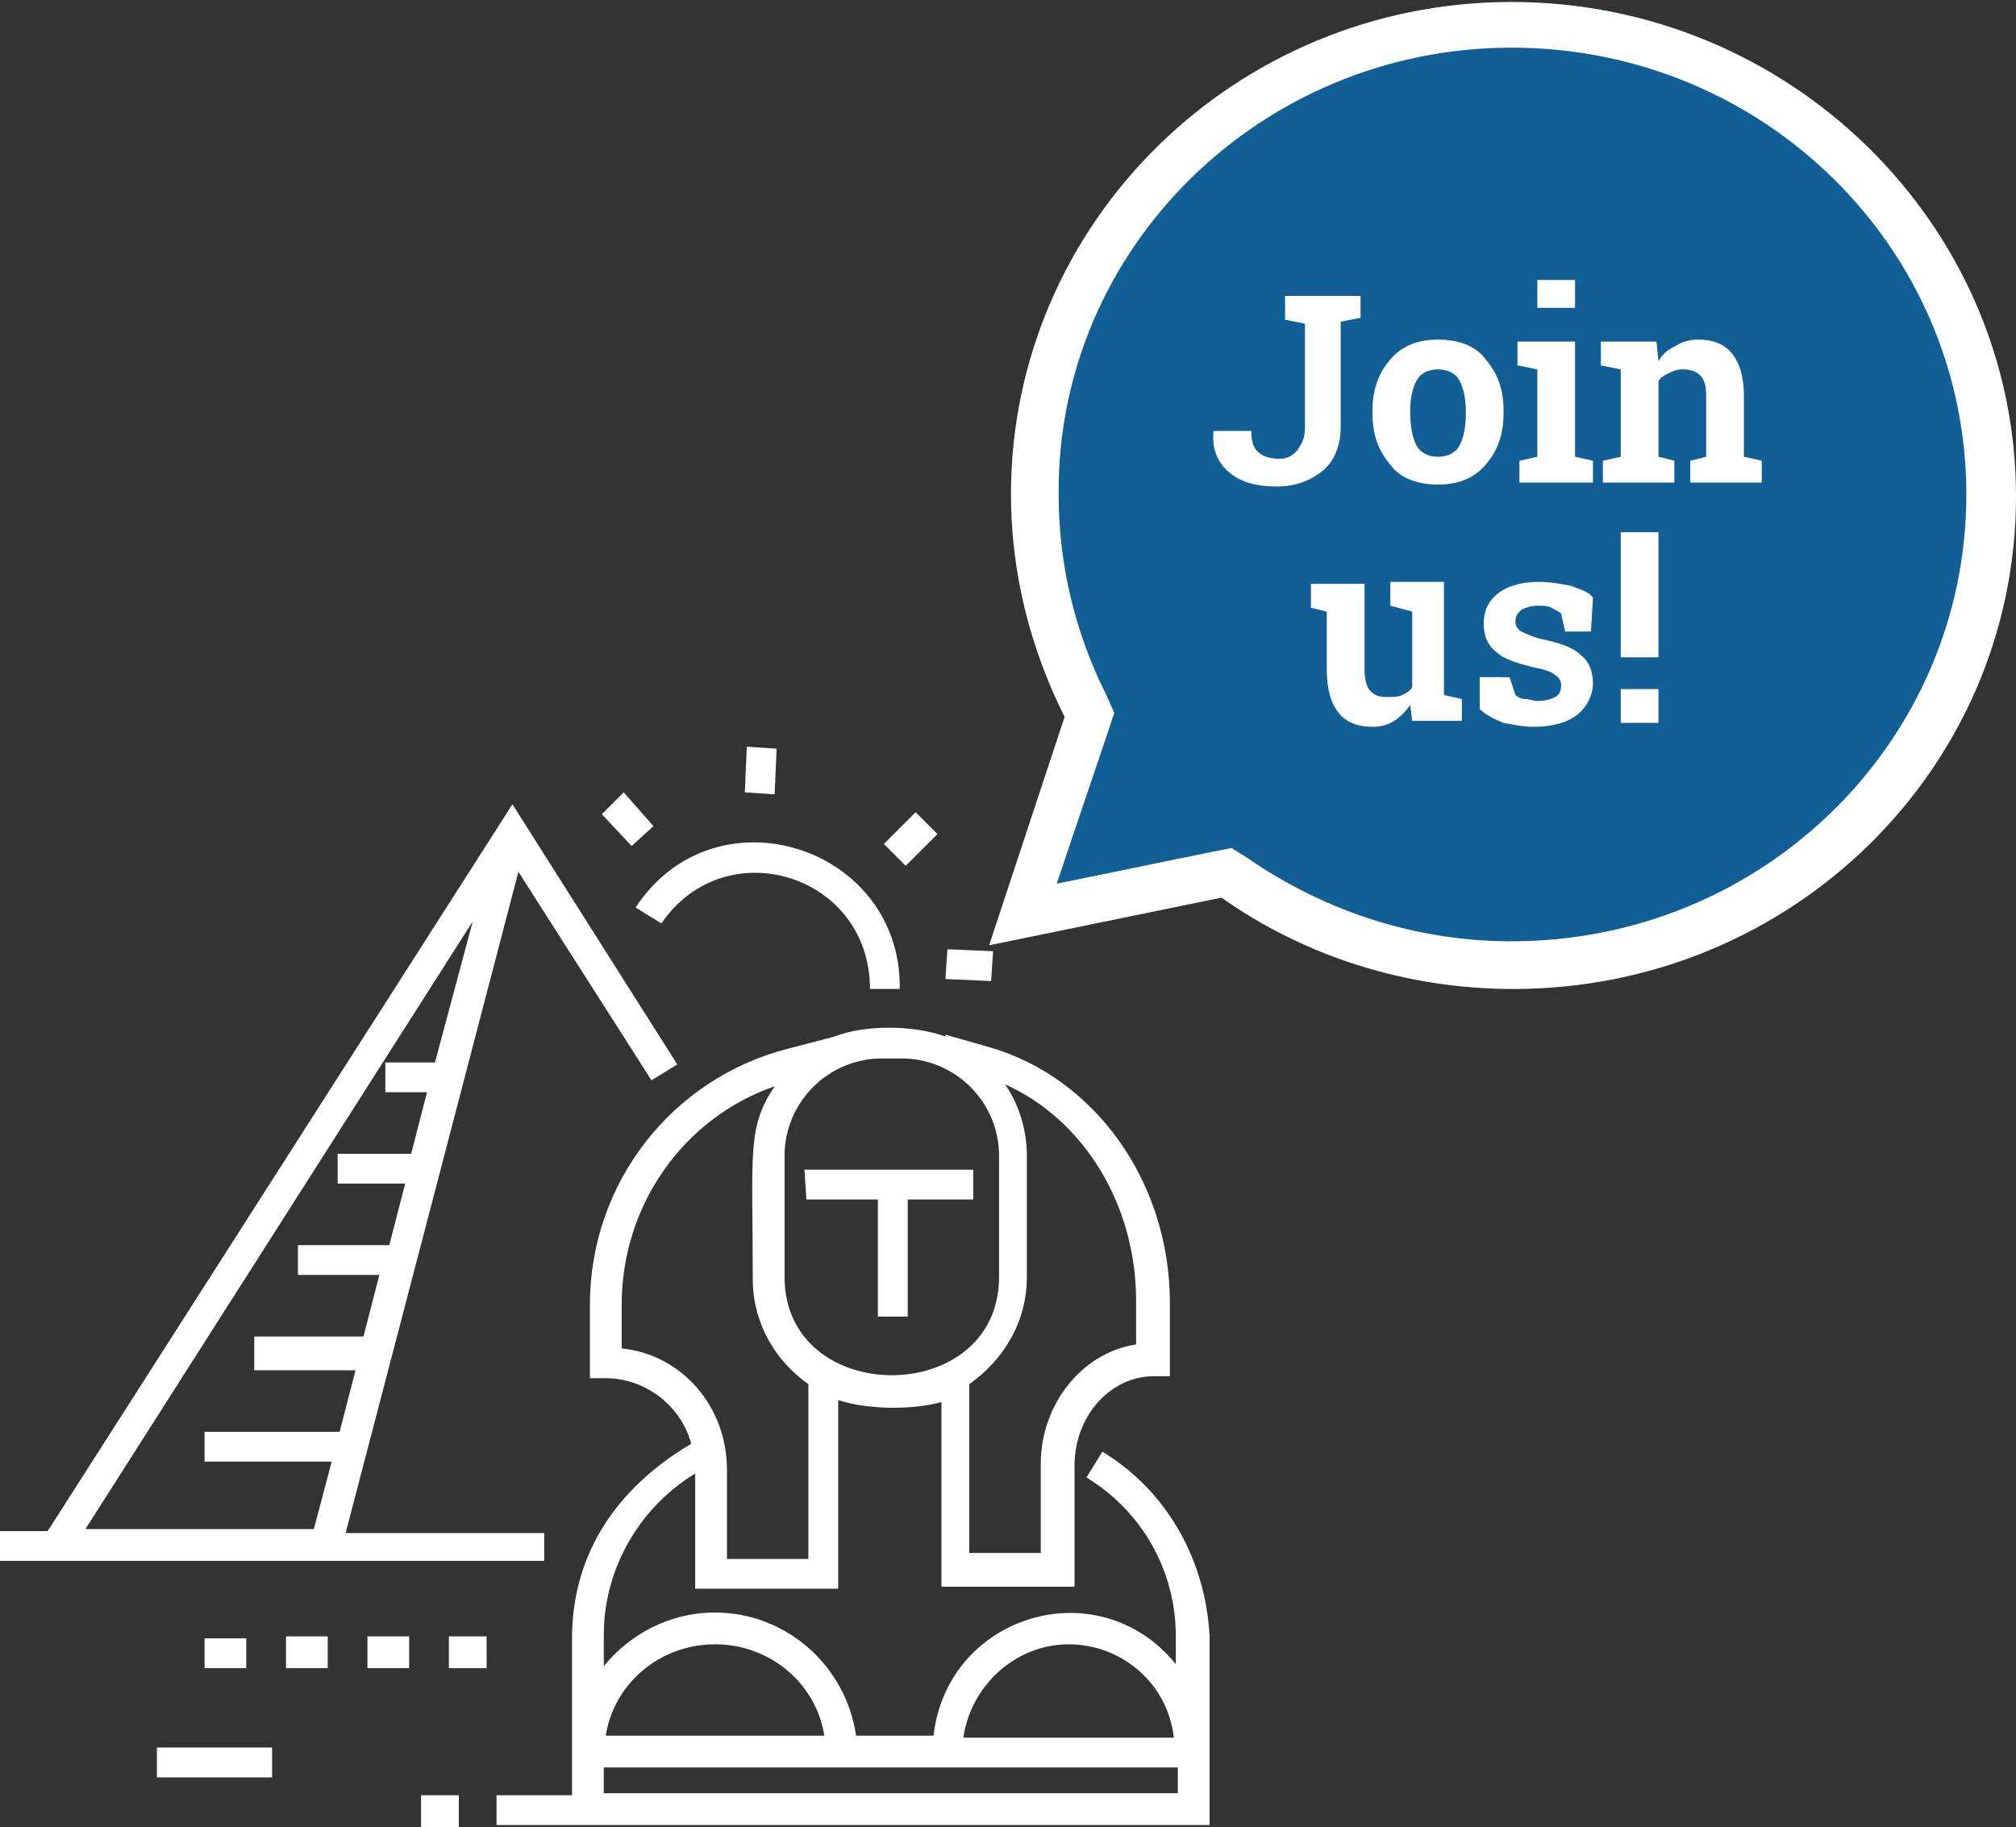
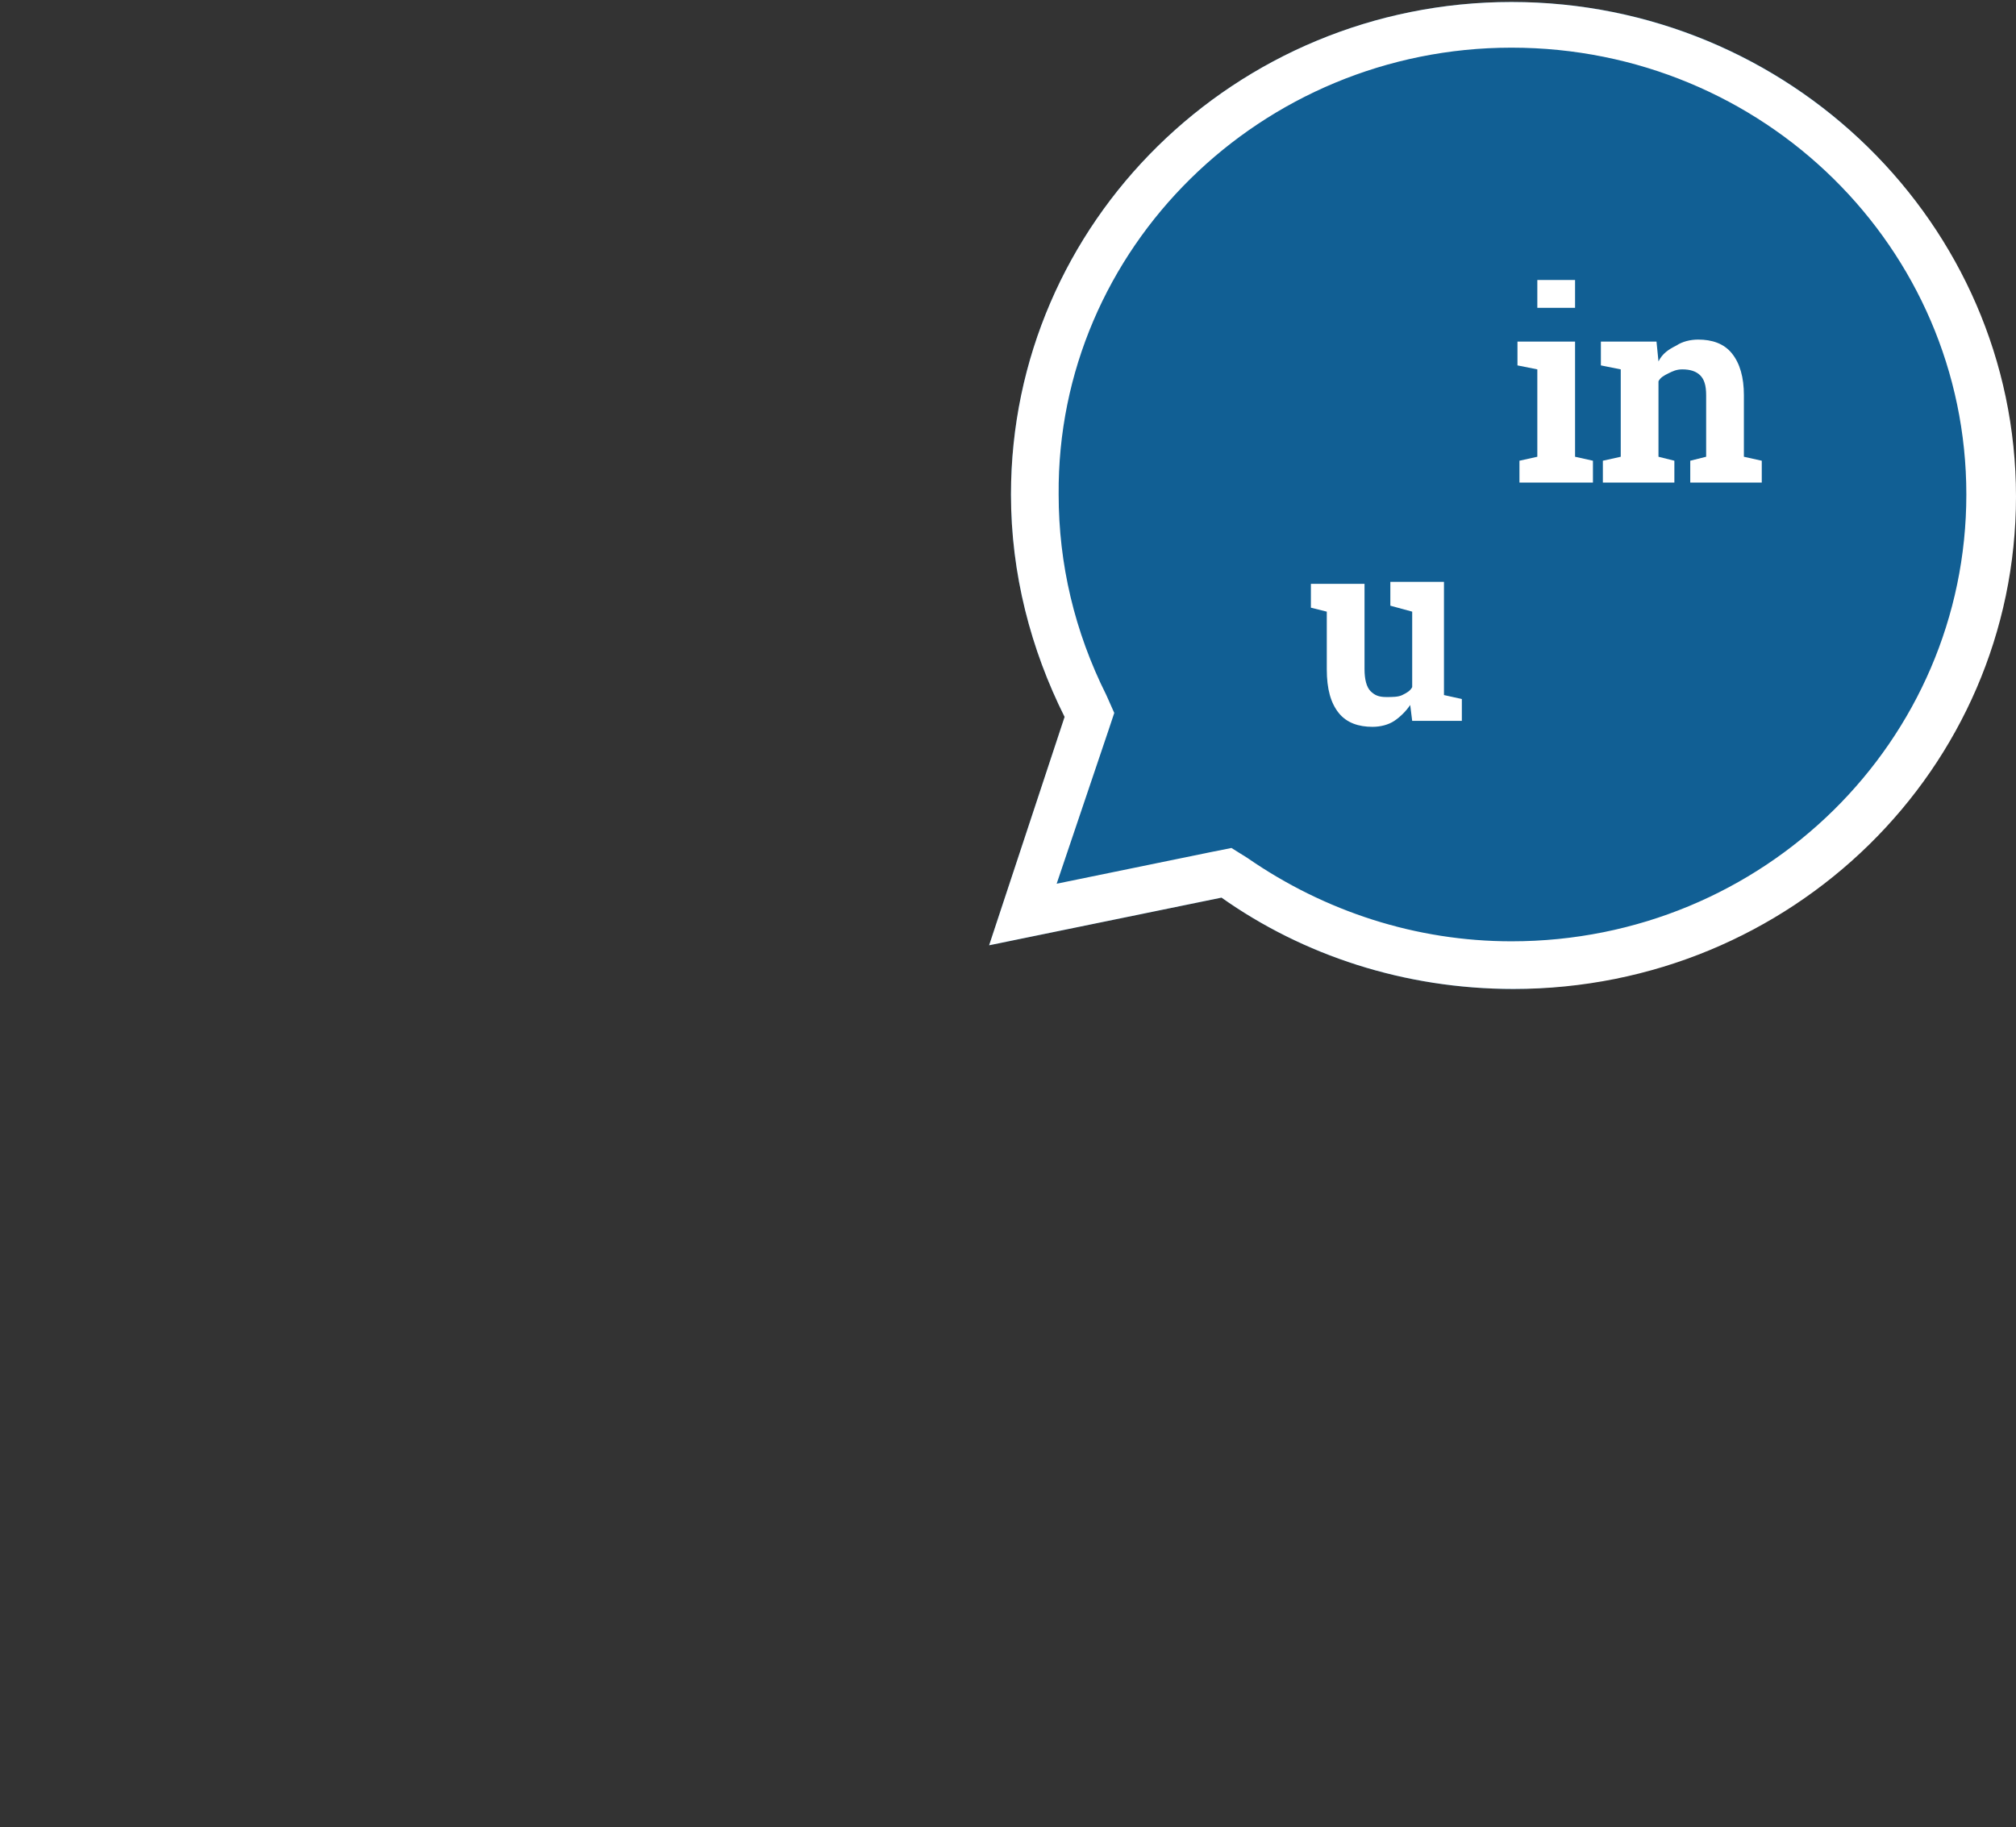
<svg xmlns="http://www.w3.org/2000/svg" version="1.1" id="Layer_1" x="0px" y="0px" viewBox="0 0 101.5 92" style="enable-background:new 0 0 101.5 92;" xml:space="preserve">
  <rect x="0" y="0" width="101.5" height="92" fill="#333333" stroke="none" />
  <style type="text/css">
	.st0{fill:#FFFFFF;}
	.st1{fill:#115F94;}
	.st2{enable-background:new    ;}
</style>
  <g>
-     <path class="st0" d="M27.4,78.7v-1.5h-10l8.7-33.3l6.7,10.5l1.3-0.8l-8.3-13.1L2.4,77.1H0v1.5h1.4l0,0h26L27.4,78.7L27.4,78.7z    M23.8,46.4l-1.9,7.1h-2.5V55h2.1l-0.8,3.1H17v1.5h3.4l-0.8,3.1H15v1.5h4.1l-0.8,3.1h-5.5V69h5.1l-0.8,3.1h-6.8v1.5h6.4L15.8,77   H5.7l0,0H4.3L23.8,46.4z M55.5,73.1l-0.8,1.3c2.8,1.7,4.5,4.7,4.5,8v1.4C55.3,79,47.7,81.3,47,87.4h-3.9c-0.5-3.5-3.5-6.2-7.1-6.2   c-2.3,0-4.3,1.1-5.6,2.7v-1.6c0-3.3,1.8-6.4,4.6-8.1l0,0V80h7.2v-9.5c1.5,0.5,3.8,0.5,5.2,0.1v9.3h6.7v-6.1c0-2.5,1.8-4.5,4-4.5   h0.8v-3.7c0-6.1-3.8-11.4-9.2-12.9l-2.1-0.6v0.1c-1.6-0.6-4.1-0.6-5.6,0l0,0l-2.3,0.6c-5.9,1.5-10,6.8-10,12.9v3.7h0.8   c2,0,3.8,1.4,4.3,3.3c-4.2,2.5-6,6-6,9.8c0,4.5,0,3.4,0,7.9H25v1.5h15.8l0,0h20.1c0-3.3,0-8.8,0-9.5C60.7,78.6,58.8,75.1,55.5,73.1   z M57.2,65.5v2.2c-2.7,0.4-4.8,3-4.8,6v4.5h-3.6v-8.5c1.7-1.2,2.9-3.1,2.9-5.4v-6.1c0-1.3-0.4-2.6-1.1-3.6   C54.6,56.4,57.2,60.7,57.2,65.5z M45.4,53.3c2.7,0,4.9,2.2,4.9,4.9v6.1c0,6.6-10.8,6.6-10.8,0v-6.1c0-2.7,2.2-4.9,4.9-4.9H45.4z    M31.3,67.9v-2.2c0-5,3.1-9.4,7.7-11c-1.4,2.1-1.1,3.3-1.1,9.7c0,2.2,1.1,4.1,2.8,5.3l0,0v8.8h-4.1V74   C36.6,70.8,34.3,68.2,31.3,67.9z M53.8,82.8c2.7,0,5,2,5.3,4.7H48.5C48.9,84.8,51.2,82.8,53.8,82.8z M36,82.8c2.8,0,5.1,2,5.5,4.6   h-11C30.9,84.8,33.2,82.8,36,82.8z M30.4,90.3V89h28.9v1.3H30.4z M32,45.7c4-6.1,13.4-3.1,13.3,4.1h-1.5c0-5.8-7.3-8-10.5-3.3   L32,45.7z M39,40l-1.5-0.1l0.1-2.3l1.5,0.1L39,40z M31.8,42.6L30.3,41l1.1-1.1l1.5,1.7L31.8,42.6z M49.9,49.4l-2.3-0.1l0.1-1.5   l2.3,0.1L49.9,49.4z M45.6,43.6l-1.1-1.1l1.6-1.6l1.1,1.1L45.6,43.6z M14.4,82.4h2.1V84h-2.1V82.4z M22.6,82.4h1.9V84h-1.9V82.4z    M18.5,82.4h2.1V84h-2.1V82.4z M10.3,84v-1.5h2.1V84L10.3,84L10.3,84z M21.2,90.4h1.9V92h-1.9V90.4z M7.9,88h5.8v1.5H7.9V88z    M40.5,58.9H49v1.5h-3.3v5.9h-1.5v-5.9h-3.6L40.5,58.9L40.5,58.9L40.5,58.9z" />
    <g>
      <g>
        <path id="XMLID_13_" class="st1" d="M101.4,24.9c0-13.7-11.3-24.8-25.3-24.8c-13.9,0-25.2,11.1-25.2,24.8c0,4,1,7.8,2.7,11.2     l-3.8,11.5l11.7-2.4c4.1,2.9,9.2,4.6,14.7,4.6C90.1,49.7,101.4,38.6,101.4,24.9z" />
      </g>
      <g class="st2">
-         <path class="st0" d="M68.5,14.8v1.2l-1,0.2v5.3c0,0.9-0.3,1.7-0.9,2.2c-0.6,0.5-1.4,0.8-2.3,0.8c-1,0-1.8-0.2-2.4-0.7     c-0.6-0.5-0.9-1.2-0.8-2.1l0,0H63c0,0.5,0.1,0.9,0.4,1.1c0.2,0.2,0.6,0.3,1,0.3c0.4,0,0.6-0.1,0.9-0.4c0.2-0.3,0.4-0.6,0.4-1.1     v-5.3l-1-0.2v-1.2h2.9H68.5z" />
-         <path class="st0" d="M69.1,20.7c0-1.1,0.3-1.9,0.9-2.6c0.6-0.7,1.4-1,2.4-1c1,0,1.9,0.3,2.4,1c0.6,0.7,0.9,1.5,0.9,2.6v0.1     c0,1.1-0.3,1.9-0.9,2.6c-0.6,0.7-1.4,1-2.4,1c-1,0-1.9-0.3-2.4-1c-0.6-0.7-0.9-1.5-0.9-2.6V20.7z M71,20.8c0,0.6,0.1,1.2,0.3,1.6     c0.2,0.4,0.6,0.6,1.1,0.6c0.5,0,0.9-0.2,1.1-0.6c0.2-0.4,0.3-0.9,0.3-1.6v-0.1c0-0.6-0.1-1.1-0.3-1.5c-0.2-0.4-0.6-0.6-1.1-0.6     s-0.9,0.2-1.1,0.6c-0.2,0.4-0.3,0.9-0.3,1.5V20.8z" />
        <path class="st0" d="M76.5,23.2l0.9-0.2v-4.4l-1-0.2v-1.2h2.9V23l0.9,0.2v1.1h-3.7V23.2z M79.3,15.5h-1.9v-1.4h1.9V15.5z" />
        <path class="st0" d="M80.7,23.2l0.9-0.2v-4.4l-1-0.2v-1.2h2.8l0.1,1c0.2-0.4,0.5-0.6,0.9-0.8c0.3-0.2,0.7-0.3,1.1-0.3     c0.7,0,1.3,0.2,1.7,0.7c0.4,0.5,0.6,1.2,0.6,2.1V23l0.9,0.2v1.1h-3.6v-1.1l0.8-0.2v-3.1c0-0.5-0.1-0.8-0.3-1     c-0.2-0.2-0.5-0.3-0.9-0.3c-0.3,0-0.5,0.1-0.7,0.2c-0.2,0.1-0.4,0.2-0.5,0.4V23l0.8,0.2v1.1h-3.6L80.7,23.2L80.7,23.2z" />
      </g>
      <g class="st2">
        <path class="st0" d="M71,35.5c-0.2,0.3-0.5,0.6-0.8,0.8c-0.3,0.2-0.7,0.3-1.1,0.3c-0.7,0-1.3-0.2-1.7-0.7     c-0.4-0.5-0.6-1.2-0.6-2.2v-2.9l-0.8-0.2v-1.2h0.8h1.9v4.3c0,0.5,0.1,0.9,0.3,1.1c0.2,0.2,0.4,0.3,0.8,0.3c0.3,0,0.6,0,0.8-0.1     c0.2-0.1,0.4-0.2,0.5-0.4v-3.8L70,30.5v-1.2h0.8h1.9v5.7l0.9,0.2v1.1h-2.5L71,35.5z" />
-         <path class="st0" d="M80.1,31.8h-1.3l-0.2-0.9c-0.1-0.1-0.3-0.2-0.5-0.3c-0.2-0.1-0.4-0.1-0.7-0.1c-0.3,0-0.6,0.1-0.8,0.2     c-0.2,0.2-0.3,0.3-0.3,0.6c0,0.2,0.1,0.4,0.3,0.5c0.2,0.1,0.6,0.3,1.1,0.4c0.9,0.2,1.5,0.4,1.9,0.8c0.4,0.3,0.6,0.8,0.6,1.4     c0,0.6-0.3,1.2-0.8,1.6c-0.5,0.4-1.3,0.6-2.2,0.6c-0.5,0-1-0.1-1.5-0.2c-0.5-0.2-0.9-0.4-1.2-0.7l0-1.6H76l0.3,0.9     c0.1,0.1,0.3,0.2,0.5,0.2c0.2,0,0.4,0.1,0.6,0.1c0.4,0,0.7-0.1,0.9-0.2c0.2-0.1,0.3-0.3,0.3-0.6c0-0.2-0.1-0.4-0.3-0.5     c-0.2-0.2-0.6-0.3-1.1-0.4c-0.8-0.2-1.5-0.4-1.9-0.8c-0.4-0.3-0.6-0.8-0.6-1.4c0-0.6,0.2-1.1,0.7-1.5c0.5-0.4,1.2-0.6,2.1-0.6     c0.5,0,1.1,0.1,1.6,0.2c0.5,0.2,0.9,0.3,1.1,0.6L80.1,31.8z" />
-         <path class="st0" d="M83.5,33.1h-1.9v-6.3h1.9V33.1z M83.5,36.4h-1.9v-1.7h1.9V36.4z" />
      </g>
      <path class="st0" d="M76.1,2.4C88.8,2.4,99,12.5,99,24.9S88.8,47.4,76.1,47.4c-4.8,0-9.4-1.5-13.3-4.2L62,42.7l-1,0.2l-7.8,1.6    l2.6-7.7l0.3-0.9L55.7,35c-1.6-3.2-2.4-6.6-2.4-10.1C53.2,12.5,63.5,2.4,76.1,2.4 M76.1,0.1c-13.9,0-25.2,11.1-25.2,24.8    c0,4,1,7.8,2.7,11.2l-3.8,11.5l11.7-2.4c4.1,2.9,9.2,4.6,14.7,4.6c14,0,25.3-11.1,25.3-24.8C101.5,11.3,90.1,0.1,76.1,0.1    L76.1,0.1z" />
    </g>
  </g>
</svg>